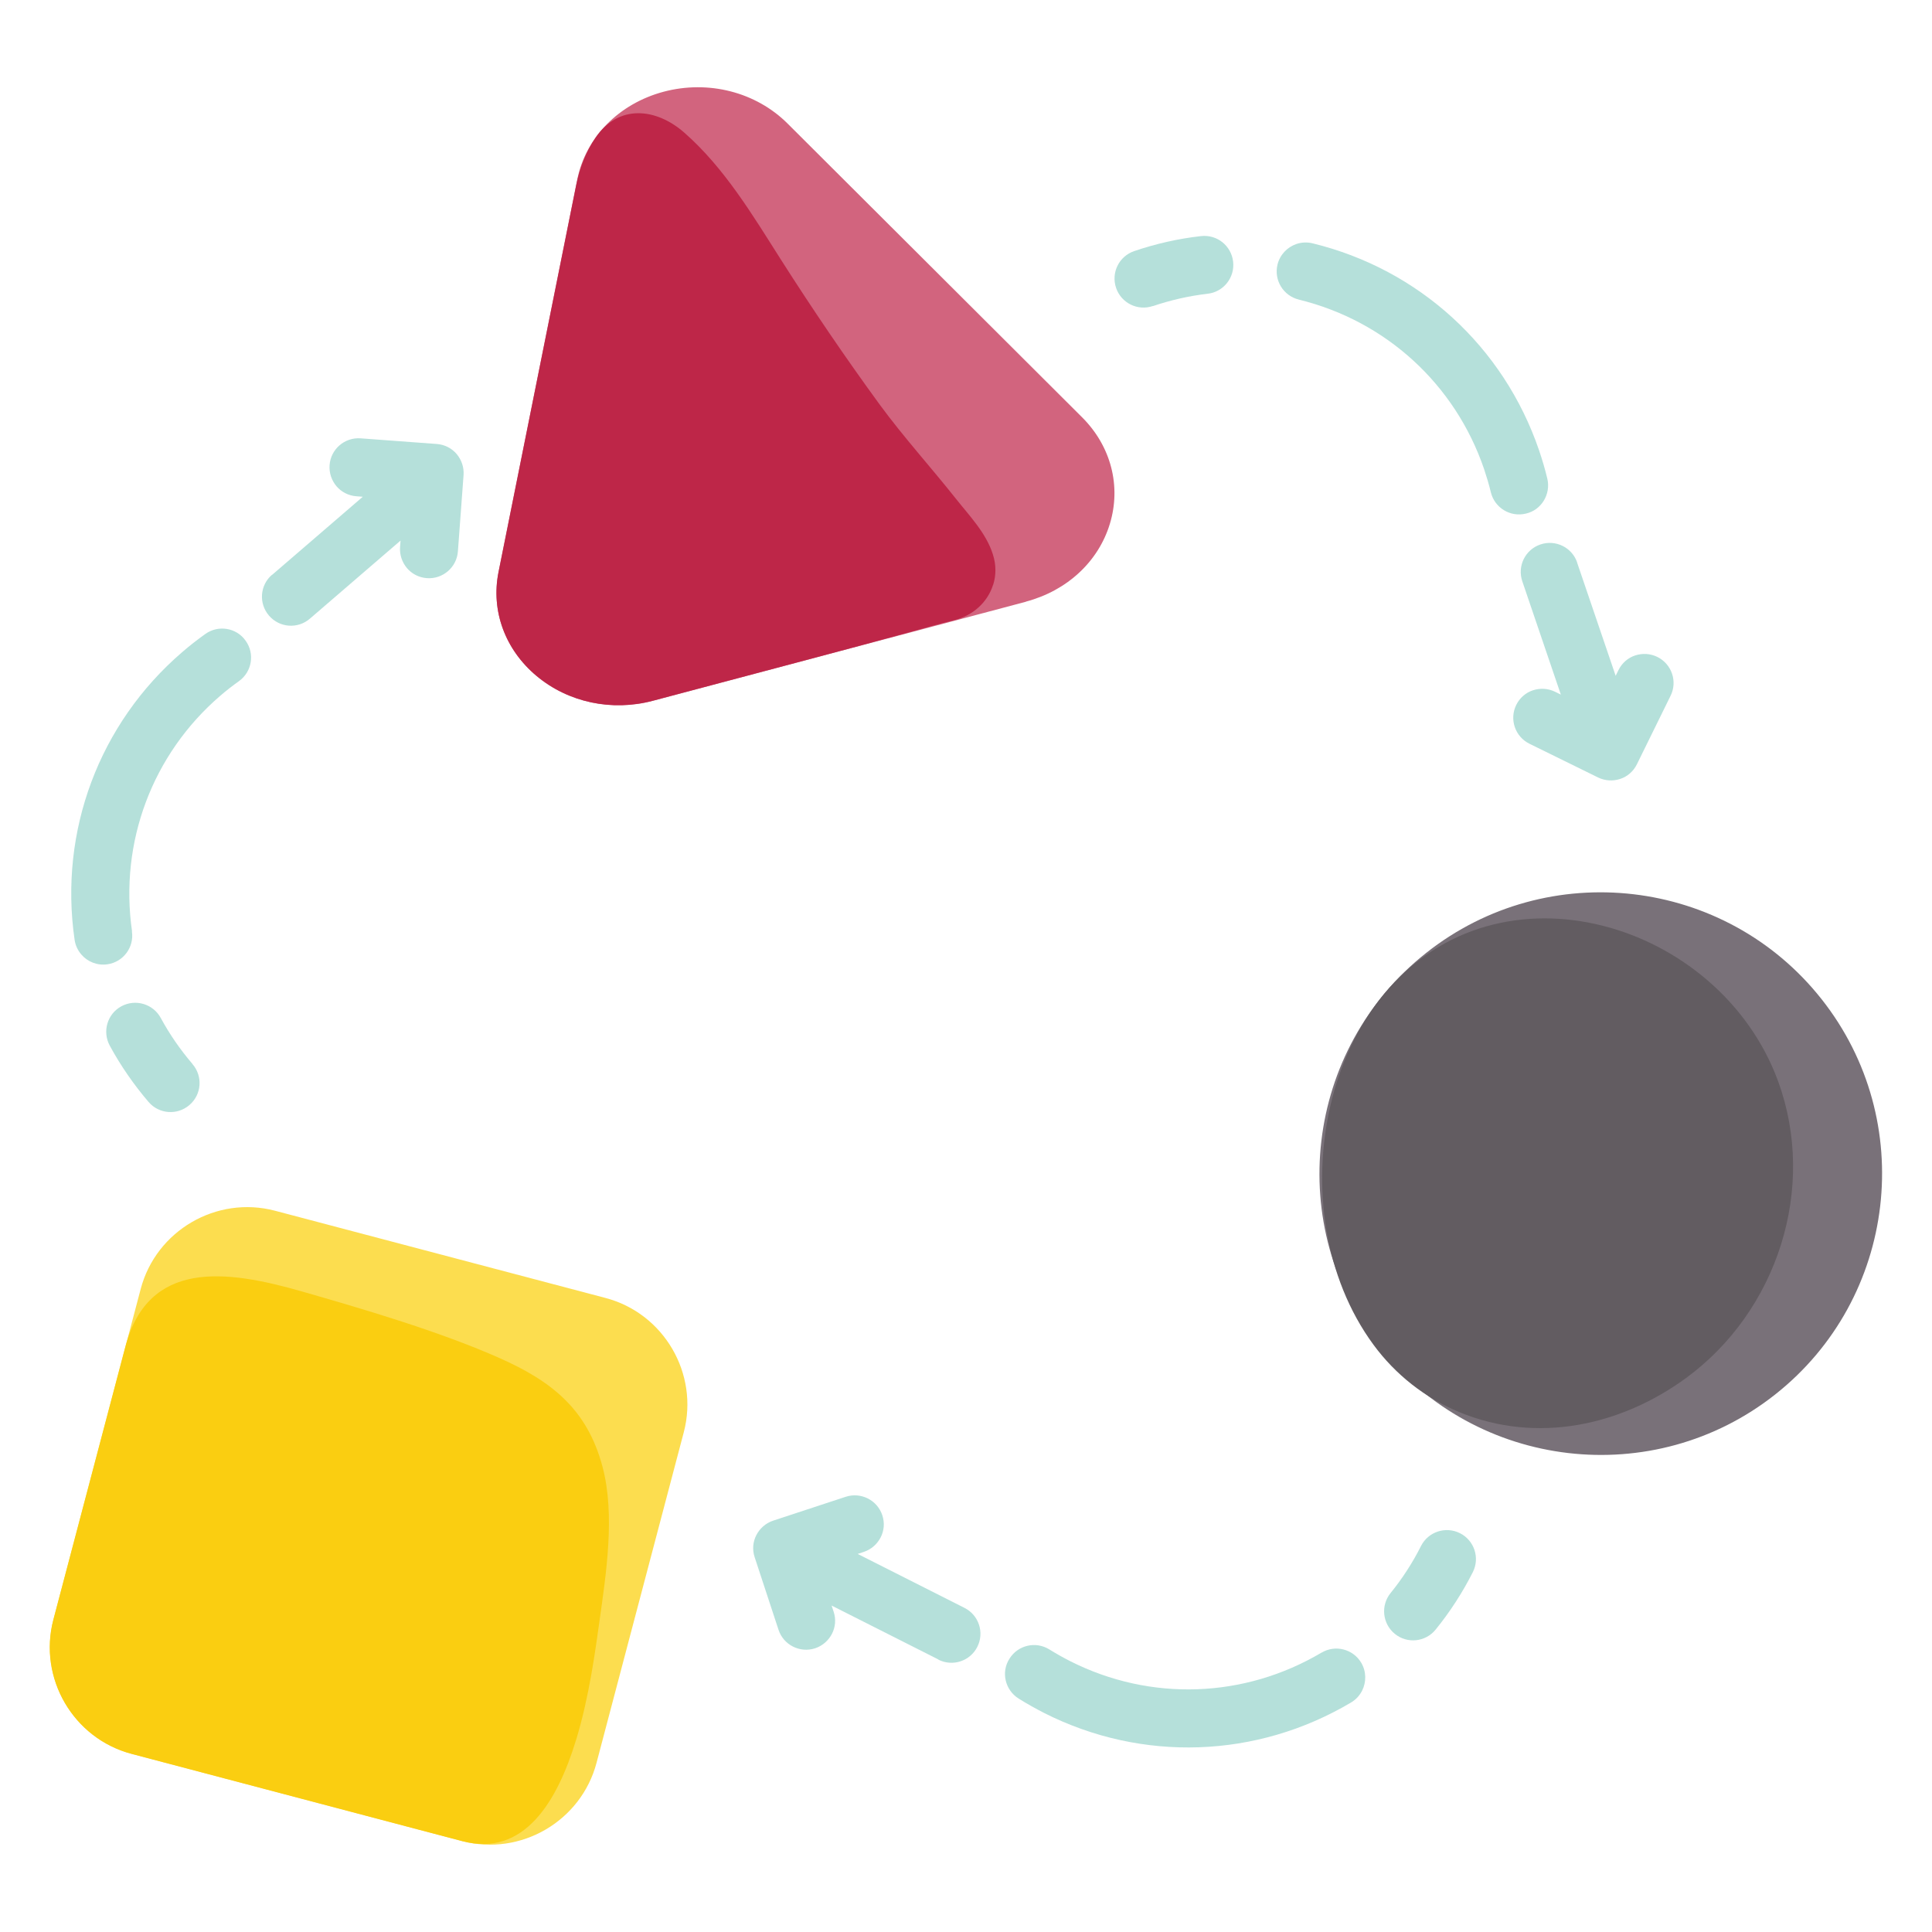
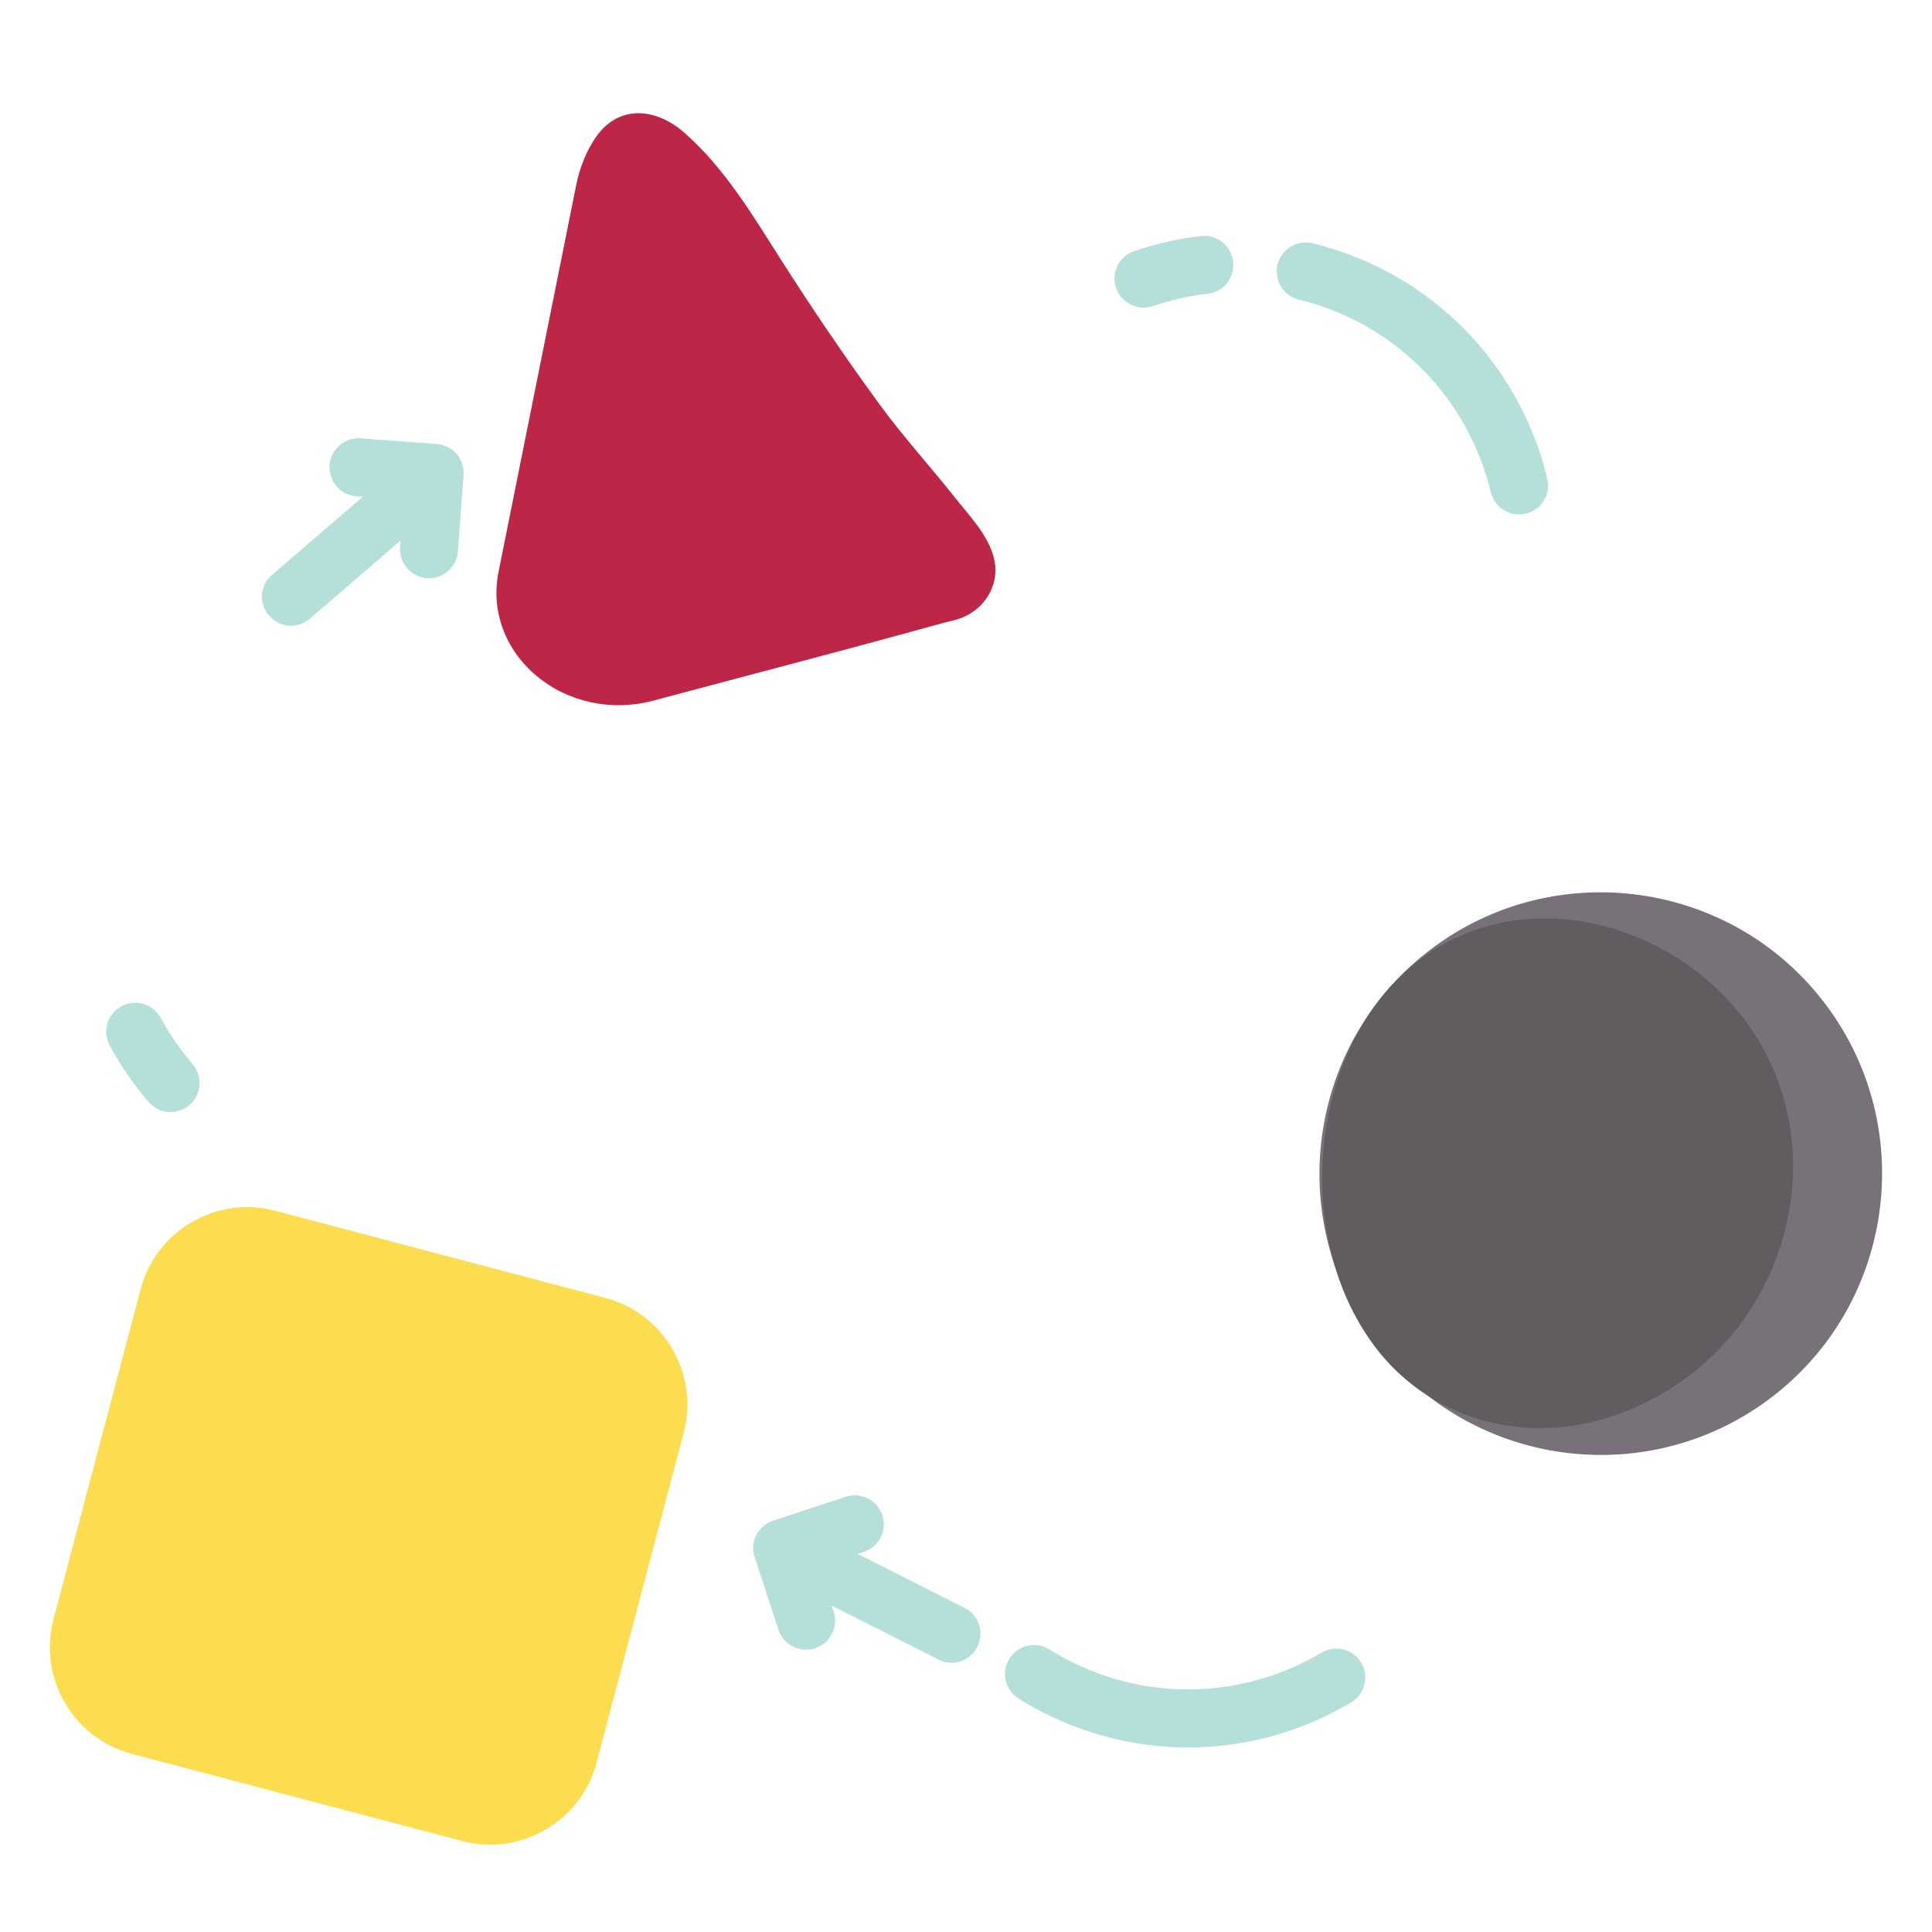
<svg xmlns="http://www.w3.org/2000/svg" id="Layer_1" data-name="Layer 1" viewBox="0 0 198.43 198.43">
  <defs>
    <style>
      .cls-1 {
        fill: #face11;
      }

      .cls-2 {
        fill: #fcdd4f;
      }

      .cls-3 {
        fill: #b5e0da;
      }

      .cls-4 {
        fill: #be2648;
      }

      .cls-5 {
        fill: #d2647e;
      }

      .cls-6 {
        fill: #625c61;
      }

      .cls-7 {
        fill: #797179;
      }
    </style>
  </defs>
  <g>
    <path class="cls-7" d="M182.34,143.21c-12.5,9.89-30.72,7.76-40.6-4.74-9.89-12.5-7.76-30.72,4.74-40.6,12.5-9.89,30.72-7.76,40.6,4.74,9.89,12.5,7.76,30.72-4.74,40.6Z" />
    <path class="cls-6" d="M173.16,141.54c-6.64,4.85-15.26,6.81-23.29,3.49-3.51-1.45-6.55-3.85-8.8-6.91-5.09-6.92-6.34-16.35-4.42-24.6,.96-4.14,2.77-8.12,5.48-11.41,11.87-14.36,34.51-7.38,40.49,8.93,4.03,10.99-.08,23.64-9.46,30.5Z" />
    <path class="cls-2" d="M47.48,189.09l-33.95-8.96c-6-1.58-9.62-7.79-8.04-13.79l8.96-33.95c1.58-6,7.79-9.62,13.79-8.04l33.95,8.96c6,1.58,9.62,7.79,8.04,13.79l-8.96,33.95c-1.58,6-7.79,9.62-13.79,8.04Z" />
-     <path class="cls-1" d="M59.17,178.69c-1.94,6.37-5.36,12.08-11.7,10.41l-33.95-8.96c-6-1.58-9.62-7.79-8.04-13.79,0,0,7.31-27.73,7.39-28.02,2.36-8.95,10.28-7.95,18.17-5.68,5.89,1.69,13.93,4.03,20.17,6.79,5.34,2.36,9.09,5.21,10.68,11.23,1.31,4.96,.36,10.98-.34,15.98-.4,2.81-1.02,7.59-2.38,12.05Z" />
-     <path class="cls-5" d="M105.38,61.8l-38.33,10.18c-4.22,1.12-8.68,.17-11.93-2.54-3.25-2.71-4.71-6.7-3.92-10.67l8.09-40.34c.87-4.33,4.27-7.78,8.87-9.01h0c4.6-1.22,9.48,.03,12.73,3.27l30.24,30.16c2.98,2.97,4.04,7.07,2.86,10.95-1.18,3.89-4.4,6.87-8.62,7.99Z" />
    <path class="cls-4" d="M101.99,60.08c-.55,1.75-2.04,3.15-4.03,3.63-1.6,.39-3.18,.85-4.76,1.28-3.34,.91-6.7,1.82-10.06,2.71-5.32,1.41-10.63,2.82-15.94,4.23-.05,.02-.1,.03-.15,.04-4.22,1.12-8.68,.17-11.93-2.54-3.25-2.71-4.71-6.7-3.92-10.67l7.98-39.75c.35-1.73,1-3.43,2-4.89,2.36-3.44,6.21-3.04,9.11-.49,4.12,3.62,6.99,8.43,9.9,13.01,3.23,5.07,6.61,10.05,10.16,14.91,2.45,3.34,5.24,6.41,7.81,9.65,1.4,1.77,3.11,3.52,3.81,5.72,.36,1.1,.34,2.19,.03,3.16Z" />
  </g>
  <g>
    <path class="cls-3" d="M27.94,59.03c-1.25,1.07-1.39,2.95-.31,4.2s2.95,1.39,4.2,.31l9.31-8.02-.05,.66c-.06,.82,.22,1.59,.71,2.17s1.22,.97,2.04,1.03c1.64,.12,3.07-1.11,3.19-2.75l.58-7.83s0,0,0,0c.06-.82-.22-1.59-.71-2.17s-1.22-.97-2.04-1.03c0,0,0,0,0,0l-7.82-.58c-1.64-.12-3.07,1.11-3.19,2.75-.06,.82,.22,1.59,.71,2.17s1.22,.97,2.04,1.03l.66,.05-9.31,8.02h0Z" />
-     <path class="cls-3" d="M13.56,95.65c-1.31-9.13,2.07-18.16,9.04-24.17,.62-.54,1.28-1.05,1.94-1.52,1.34-.96,1.65-2.82,.69-4.15-.94-1.35-2.82-1.65-4.15-.69-.81,.58-1.61,1.2-2.37,1.86-8.53,7.34-12.66,18.38-11.05,29.53,.08,.58,.33,1.1,.69,1.52,.64,.75,1.64,1.16,2.68,1.01,1.63-.23,2.76-1.75,2.52-3.37Z" />
    <path class="cls-3" d="M19.78,109.29c-1.26-1.47-2.36-3.06-3.27-4.74-.78-1.44-2.59-1.98-4.04-1.2s-1.98,2.59-1.2,4.04c1.11,2.05,2.46,4,3.99,5.79,1.07,1.25,2.95,1.39,4.2,.31,1.25-1.07,1.39-2.95,.31-4.2Z" />
  </g>
  <g>
-     <path class="cls-3" d="M161.99,57.78c-.53-1.56-2.22-2.39-3.78-1.86s-2.39,2.22-1.86,3.78l3.96,11.64-.59-.29c-.74-.36-1.55-.39-2.28-.15s-1.35,.77-1.71,1.5c-.73,1.48-.12,3.26,1.36,3.99l7.04,3.46s0,0,0,0c.74,.36,1.55,.39,2.28,.15s1.35-.77,1.71-1.5c0,0,0,0,0,0l3.46-7.04c.73-1.47,.12-3.26-1.36-3.99-.74-.36-1.55-.39-2.28-.15s-1.35,.77-1.71,1.5l-.29,.59-3.96-11.63h0Z" />
    <path class="cls-3" d="M133.39,30.77c8.96,2.19,16.07,8.7,19.04,17.42,.26,.78,.5,1.58,.69,2.37,.39,1.6,2,2.58,3.6,2.19,1.6-.36,2.58-2,2.2-3.59-.23-.97-.52-1.94-.84-2.89-3.63-10.65-12.32-18.61-23.27-21.28-.57-.14-1.15-.1-1.66,.07-.93,.32-1.69,1.09-1.94,2.11-.39,1.6,.59,3.21,2.19,3.6Z" />
    <path class="cls-3" d="M118.41,31.44c1.83-.62,3.72-1.05,5.62-1.27,1.63-.18,2.81-1.66,2.62-3.3s-1.66-2.81-3.3-2.62c-2.32,.26-4.63,.78-6.86,1.54-1.56,.53-2.39,2.22-1.86,3.78,.53,1.56,2.22,2.39,3.78,1.86Z" />
  </g>
  <g>
    <path class="cls-3" d="M96.38,170.46c1.47,.74,3.26,.15,4-1.32s.15-3.26-1.32-4l-10.97-5.54,.63-.21c.78-.26,1.38-.81,1.73-1.49s.43-1.49,.17-2.27c-.51-1.56-2.2-2.41-3.76-1.9l-7.45,2.45s0,0,0,0c-.78,.26-1.38,.81-1.73,1.49s-.43,1.49-.17,2.27c0,0,0,0,0,0l2.45,7.45c.51,1.56,2.2,2.41,3.76,1.9,.78-.26,1.38-.81,1.73-1.49s.43-1.49,.17-2.27l-.21-.63,10.97,5.54h0Z" />
    <path class="cls-3" d="M135.72,169.74c-7.93,4.7-17.57,5.03-25.79,.88-.73-.37-1.46-.78-2.15-1.21-1.4-.87-3.23-.45-4.1,.95-.89,1.38-.45,3.23,.95,4.1,.84,.53,1.73,1.02,2.62,1.48,10.04,5.07,21.82,4.67,31.51-1.08,.51-.3,.89-.73,1.14-1.22,.44-.88,.44-1.96-.09-2.86-.84-1.42-2.67-1.88-4.08-1.04Z" />
-     <path class="cls-3" d="M145.95,158.78c-.87,1.73-1.92,3.35-3.13,4.84-1.03,1.27-.84,3.15,.44,4.19,1.28,1.04,3.15,.84,4.19-.44,1.47-1.81,2.76-3.8,3.82-5.9,.74-1.47,.15-3.26-1.32-4-1.47-.74-3.26-.15-4,1.31Z" />
  </g>
</svg>